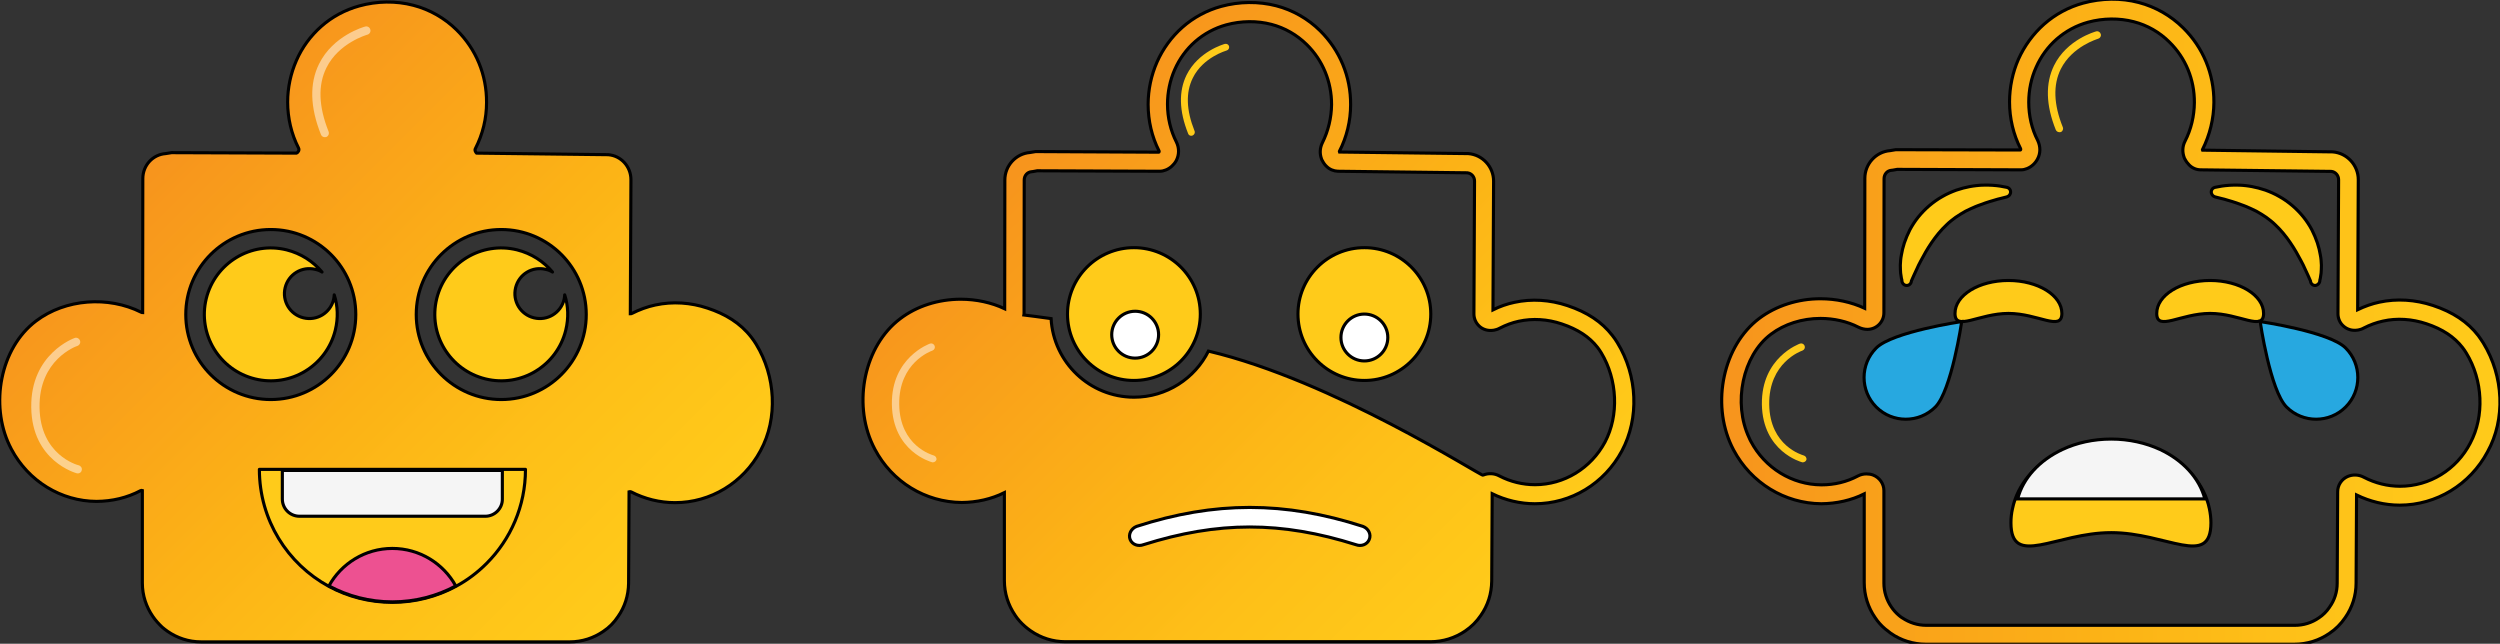
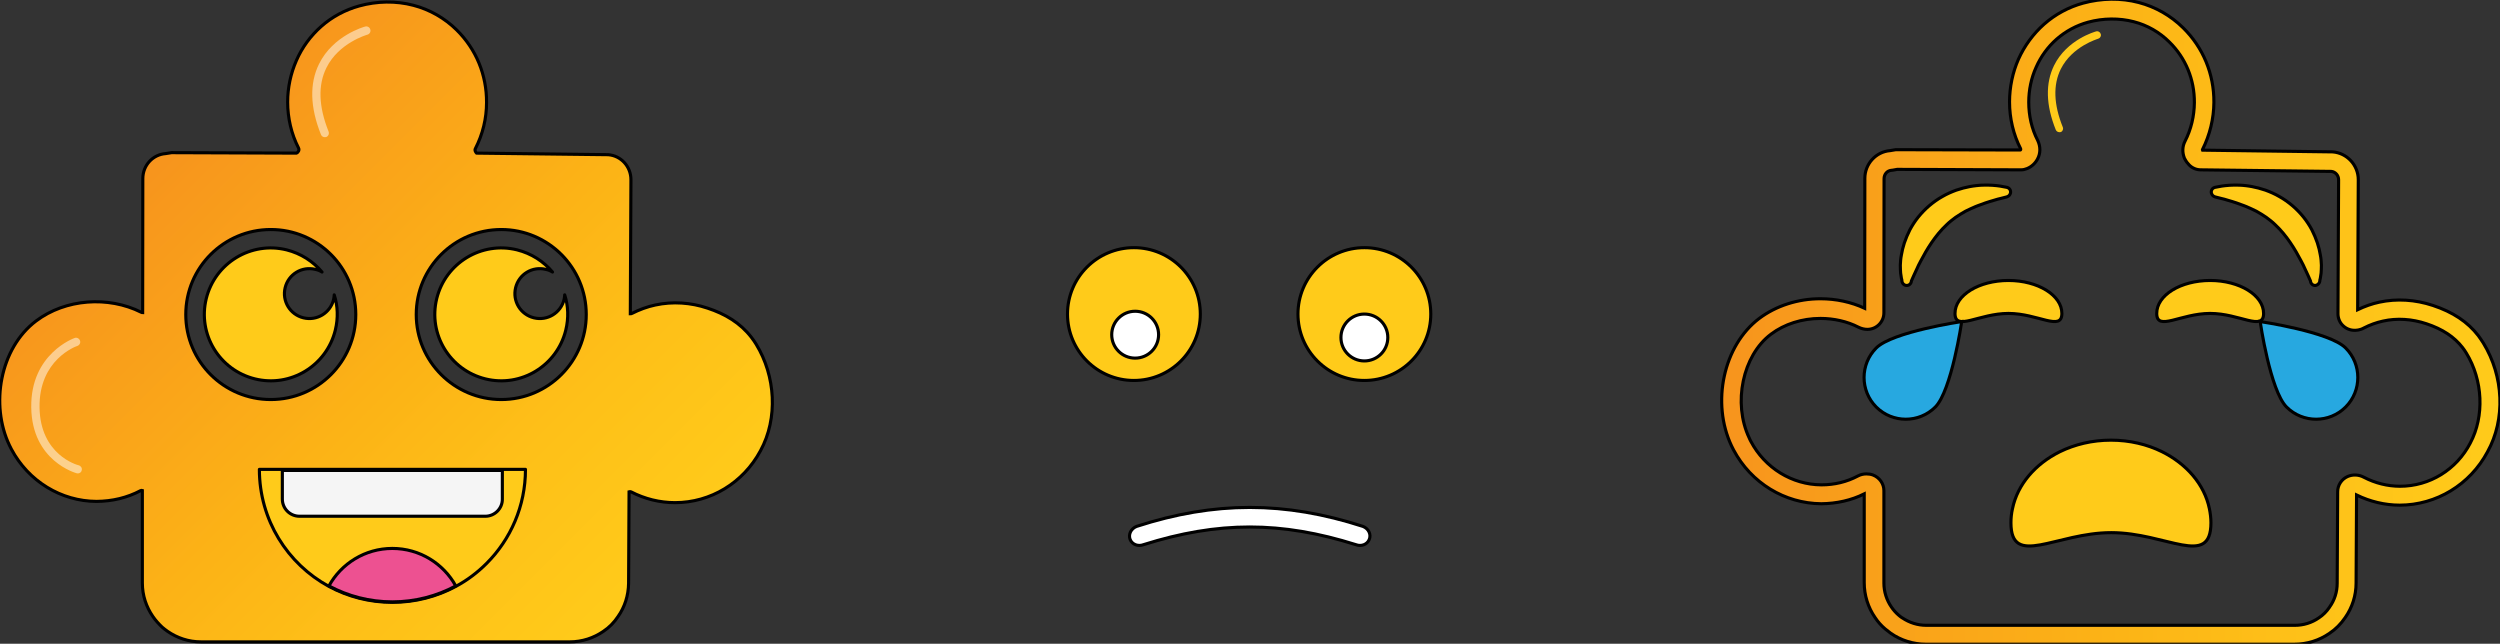
<svg xmlns="http://www.w3.org/2000/svg" version="1.1" id="Layer_1" x="0px" y="0px" viewBox="0 0 1600 412" style="enable-background:new 0 0 1600 412;" xml:space="preserve">
  <rect x="0" y="0" width="1600" height="412" fill="#333333" stroke="none" />
  <style type="text/css">
	.st0{fill:url(#SVGID_1_);stroke:#000000;stroke-width:2;stroke-miterlimit:10;}
	.st1{opacity:0.5;}
	.st2{fill:#FFFFFF;}
	.st3{fill:#FFCB1A;stroke:#000000;stroke-width:2;stroke-linejoin:round;stroke-miterlimit:10;}
	.st4{fill:#F5F5F5;stroke:#000000;stroke-width:2;stroke-miterlimit:10;}
	.st5{fill:#ED5191;stroke:#000000;stroke-width:2;stroke-miterlimit:10;}
	.st6{fill:url(#SVGID_2_);stroke:#000000;stroke-width:2;stroke-miterlimit:10;}
	.st7{fill:#FFCB1A;}
	.st8{fill:#27A8E0;stroke:#000000;stroke-width:2;stroke-miterlimit:10;}
	.st9{fill:#FFFFFF;stroke:#000000;stroke-width:2;stroke-linejoin:round;stroke-miterlimit:10;}
	.st10{fill:url(#SVGID_3_);stroke:#000000;stroke-width:2;stroke-miterlimit:10;}
</style>
  <g>
    <linearGradient id="SVGID_1_" gradientUnits="userSpaceOnUse" x1="98.972" y1="100.02" x2="395.094" y2="396.142">
      <stop offset="0" style="stop-color:#F7941D" />
      <stop offset="0.497" style="stop-color:#FCB316" />
      <stop offset="0.726" style="stop-color:#FEC018" />
      <stop offset="1" style="stop-color:#FFCB1A" />
    </linearGradient>
    <path class="st0" d="M484,220.4c-1-1.6-2-3.1-3.1-4.5c-7.1-9.2-16.8-15-28.1-18.7c-10.7-3.6-22.3-4.4-33.4-2   c-5.2,1.1-10.3,3-15,5.4c-0.3,0.2-0.7,0.2-1,0.2l0.4-85.8c0-8.5-6.4-15.4-14.6-16L305,98c-0.3-0.3-0.6-0.7-0.8-1.2   c-0.3-0.7-0.2-1.3,0.1-1.8c4.6-9,7.1-19.1,7.1-29.4c0.1-17.7-6.7-34.2-19.2-46.5c-7.6-7.5-17.2-13-27.6-15.7   c-11.3-3-23.5-2.7-34.7,0.4c-9,2.5-17.3,6.9-24.3,13.1c-6.8,6-12.3,13.5-15.9,21.8c-3.7,8.4-5.6,17.5-5.6,26.6   c0,10.3,2.4,20.5,6.9,29.3c0.5,0.9,0.3,1.7,0,2.2c-0.3,0.5-0.7,1-1.3,1.2l-79.9-0.3l-3.8,0.6c-8.2,0.6-14.6,7.5-14.6,16l-0.1,85.8   c-0.3,0-0.6-0.1-1-0.3c-21-10.5-48.4-8.6-67.2,5.6c-23.3,17.6-29.3,53.8-17.1,79.5c0.4,0.9,0.9,1.7,1.3,2.6   c10.9,20.5,31.8,33.3,54.5,33.4c10.1-0.1,19.5-2.3,28.2-6.9c0.4-0.2,0.8-0.2,1.1-0.1v59.2c0,8,2.5,15.3,6.7,21.4   c1.7,2.5,3.8,4.8,6,6.9c1.1,0.9,2.3,1.9,3.5,2.7c6.1,4.2,13.4,6.7,21.4,6.7h235.9c8,0,15.4-2.5,21.5-6.7c3.8-2.5,7-5.8,9.5-9.6   c4.2-6,6.6-13.3,6.7-21.2l0.3-58.6c0.3-0.1,0.8-0.1,1.3,0.1c8.7,4.5,18.4,6.9,28.1,6.9c22.8,0,43.7-12.7,54.7-33.2   C498.1,267.6,496.3,240.6,484,220.4z M173.3,255.7c-30,0-54.4-24.3-54.4-54.4c0-30.1,24.4-54.4,54.4-54.4c30,0,54.4,24.3,54.4,54.4   C227.7,231.4,203.3,255.7,173.3,255.7z M320.8,255.7c-30,0-54.4-24.4-54.4-54.4s24.4-54.4,54.4-54.4s54.4,24.4,54.4,54.4   S350.8,255.7,320.8,255.7z" />
    <g class="st1">
      <path class="st2" d="M49.8,303c-0.2,0-0.4,0-0.7-0.1c-0.3-0.1-28.7-7.7-29.1-42.2c-0.5-34.4,27.5-44.3,27.8-44.4    c1.4-0.5,2.9,0.3,3.4,1.7c0.5,1.4-0.3,2.9-1.7,3.4c-1,0.3-24.6,8.8-24.2,39.3c0.4,30.4,24.1,36.9,25.1,37.1    c1.4,0.4,2.3,1.8,1.9,3.2C52.1,302.2,51,303,49.8,303z" />
    </g>
    <g class="st1">
      <path class="st2" d="M207.9,87.8c-1.1,0-2.1-0.6-2.5-1.7c-7-17.5-7.4-32.7-1.2-45.2c9-18.2,28.7-23.7,29.5-23.9    c1.4-0.4,2.9,0.4,3.3,1.9c0.4,1.4-0.4,2.9-1.9,3.3c-0.3,0.1-18.3,5.2-26.2,21.2c-5.5,11.1-5,24.8,1.4,40.8    c0.5,1.4-0.1,2.9-1.5,3.5C208.6,87.7,208.2,87.8,207.9,87.8z" />
    </g>
    <path class="st3" d="M214.6,211.3c-5.6,22.8-28.6,36.8-51.4,31.2c-22.8-5.6-36.8-28.6-31.2-51.4c5.6-22.8,28.6-36.8,51.4-31.2   c9.2,2.3,17,7.4,22.7,14.2c-1.3-0.8-2.7-1.4-4.3-1.7c-8.6-2.1-17.2,3.1-19.3,11.7c-2.1,8.6,3.1,17.2,11.7,19.3   c8.6,2.1,17.2-3.1,19.3-11.7c0.2-1,0.4-2,0.4-3C216.2,195.8,216.5,203.5,214.6,211.3z" />
    <path class="st3" d="M362.1,211.3c-5.6,22.8-28.6,36.8-51.4,31.2c-22.8-5.6-36.8-28.6-31.2-51.4c5.6-22.8,28.6-36.8,51.4-31.2   c9.2,2.3,17,7.4,22.7,14.2c-1.3-0.8-2.7-1.4-4.3-1.7c-8.6-2.1-17.2,3.1-19.3,11.7c-2.1,8.6,3.1,17.2,11.7,19.3s17.2-3.1,19.3-11.7   c0.2-1,0.4-2,0.4-3C363.7,195.8,364,203.5,362.1,211.3z" />
    <path class="st3" d="M336.3,300.4c0,23.5-9.5,44.8-24.9,60.2c-5.8,5.8-12.4,10.8-19.7,14.7c-12.1,6.5-25.9,10.2-40.6,10.2   s-28.5-3.7-40.6-10.2C184,360.9,166,332.8,166,300.4H336.3z" />
    <path class="st4" d="M310.6,330.4H191.7c-6.1,0-11-4.9-11-11v-18.3h140.8v18.3C321.6,325.4,316.6,330.4,310.6,330.4z" />
    <path class="st5" d="M291.7,375c-12.1,6.5-25.9,10.2-40.6,10.2s-28.5-3.7-40.6-10.2c7.9-14.3,23.1-24,40.6-24   S283.8,360.7,291.7,375z" />
  </g>
  <g>
    <linearGradient id="SVGID_2_" gradientUnits="userSpaceOnUse" x1="1101.943" y1="206.065" x2="1600" y2="206.065">
      <stop offset="0" style="stop-color:#F7941D" />
      <stop offset="0.497" style="stop-color:#FCB316" />
      <stop offset="0.726" style="stop-color:#FEC018" />
      <stop offset="1" style="stop-color:#FFCB1A" />
    </linearGradient>
    <path class="st6" d="M1589.3,219.5L1589.3,219.5c-1.1-1.7-2.1-3.2-3.2-4.7c-6.8-8.8-16.3-15.1-29-19.3c-11.4-3.8-23.3-4.5-34.4-2.1   c-4.7,1-9.4,2.7-13.8,4.8l0.4-83.2c0-9.3-7.2-17.1-16.4-17.8l-83.3-1.1c0,0,0,0,0,0c-0.1-0.2-0.1-0.2,0-0.4   c4.7-9.3,7.2-19.7,7.3-30.2c0.1-18.2-6.9-35.1-19.7-47.7c-7.9-7.8-17.7-13.4-28.4-16.2c-11.3-3-23.9-2.8-35.6,0.4   c-9.2,2.5-17.9,7.2-25,13.5c-6.9,6.1-12.6,13.9-16.4,22.4c-3.7,8.4-5.7,17.9-5.7,27.3c0,10.6,2.5,21,7.1,30c0.1,0.3,0.1,0.4,0,0.6   c0,0.1-0.1,0.2-0.2,0.2l-79.7-0.2l-3.6,0.6c-9.1,0.7-16.2,8.5-16.2,17.7l-0.1,83.2c-8.6-4-18.4-6.1-28.3-6.1   c-14.5,0-28.4,4.5-39.2,12.6c-22.9,17.3-30.8,53.9-17.7,81.6c0.4,0.9,0.9,1.8,1.3,2.6c11.2,21.1,32.7,34.2,56.1,34.4   c9.9-0.1,19.2-2.2,27.5-6.3v56.8c0,8,2.4,15.8,7,22.4c1.7,2.6,3.9,5.1,6.4,7.2c1.2,1,2.5,2,3.6,2.8c6.6,4.6,14.4,7,22.4,7h235.9   c8.1,0,15.9-2.4,22.5-7c3.9-2.6,7.3-6,10-10c4.5-6.4,7-14.1,7-22.2l0.3-56.3c8.6,4.2,18.1,6.5,27.6,6.5c23.4,0,45-13.1,56.2-34.1   C1603.6,268.3,1602.4,240.8,1589.3,219.5z M1536,311.2c-7.9,0-15.9-2-23-5.7c-3.3-1.8-7.2-2-10.6-0.5c-3.8,1.7-6.3,5.5-6.3,9.7   l-0.3,58.6c0,5.5-1.7,10.8-4.8,15.1l-0.1,0.2c-1.8,2.7-4.2,5.1-6.8,6.8l0,0c-4.6,3.2-9.9,4.8-15.4,4.8h-235.9   c-5.5,0-10.8-1.7-15.4-4.8l-0.2-0.1c-0.7-0.5-1.6-1.1-2.3-1.8c-1.7-1.5-3.1-3.1-4.4-5c-3.1-4.5-4.8-9.8-4.8-15.3v-59.2   c0-4.4-2.8-8.4-7-10c-1.3-0.5-2.7-0.7-4.2-0.7c-1.9,0-3.7,0.4-5.4,1.3l-0.2,0.1c-7,3.7-14.8,5.6-23.2,5.6   c-18.8-0.1-36.2-10.8-45.2-27.9c-0.3-0.6-0.7-1.3-1-2.1c-10.6-22.3-4.2-52.8,13.9-66.4c8.6-6.5,19.9-10.1,31.7-10.1   c8.6,0,17.1,1.9,24.3,5.6c1.8,0.9,3.8,1.4,5.7,1.4c5.9,0,10.6-4.8,10.6-10.6l0.1-85.8c0-2.9,2-5.2,4.7-5.4c0.3,0,0.6-0.1,0.9-0.1   l2.8-0.5l79.2,0.3c1.4,0,2.7-0.3,3.9-0.8c2.8-1.1,5.3-3.4,6.7-6.1c2-3.7,2-8,0.1-12c-3.8-7.3-5.7-15.8-5.7-24.4   c0-7.7,1.6-15.5,4.7-22.3c3-6.9,7.6-13.2,13.2-18.1c5.7-5,12.7-8.8,20.1-10.8c9.6-2.6,20-2.7,29.2-0.3c8.6,2.2,16.5,6.7,22.8,13   c10.4,10.2,16.1,24,16,38.8c-0.1,8.6-2.1,17.1-6,24.7c-1.7,3.3-1.8,7-0.5,10.5c0.1,0.4,0.3,0.7,0.5,1c0.7,1.4,1.7,2.7,2.7,3.7   c2,2,4.6,3.1,7.4,3.1l83.6,1c2.6,0.3,4.6,2.6,4.6,5.3l-0.4,85.8c0,2.8,1.1,5.6,3.1,7.5c2,2,4.7,3.1,7.5,3.1c0.8,0,3.4,0,6-1.5   c3.9-2,8-3.5,12.2-4.4c8.9-2,18.5-1.4,27.8,1.7c10.3,3.4,17.8,8.4,23.1,15.2c0.8,1,1.6,2.2,2.4,3.5c10.7,17.4,11.7,40.5,2.6,57.6   C1572.2,300.6,1554.9,311.2,1536,311.2z" />
    <path class="st3" d="M1285.4,179.5c18.9,0,34.2,9.5,34.2,21.1c0,11.7-15.3,0-34.2,0c-18.9,0-34.2,11.7-34.2,0   C1251.2,188.9,1266.5,179.5,1285.4,179.5z" />
    <path class="st3" d="M1414.5,200.6c-18.9,0-34.2,11.7-34.2,0c0-11.7,15.3-21.1,34.2-21.1s34.2,9.5,34.2,21.1   C1448.7,212.3,1433.4,200.6,1414.5,200.6z" />
    <path class="st3" d="M1217.2,179.3c0,0-0.1-0.4-0.3-1.2c-0.1-0.8-0.3-1.9-0.5-3.3c-0.1-1.4-0.2-3.2-0.2-5.1c0.1-2,0.2-4.2,0.7-6.6   c0.4-2.4,1-5,1.9-7.7c0.9-2.7,2.1-5.5,3.5-8.3c1.5-2.8,3.3-5.6,5.4-8.2c2.1-2.6,4.5-5.1,7.1-7.3c2.6-2.2,5.4-4.2,8.3-5.8   c2.9-1.7,5.9-3,8.9-4.1c3-1,5.9-1.8,8.7-2.3c1.4-0.3,2.7-0.4,4.1-0.6c1.3-0.1,2.6-0.3,3.8-0.3c4.8-0.2,8.8,0.2,11.5,0.6   c2.7,0.5,4.3,0.8,4.3,0.8c1.7,0.4,2.7,2,2.3,3.7c-0.3,1.1-1.1,2-2.1,2.3l-0.2,0.1c0,0-1.4,0.4-3.9,1c-1.2,0.2-2.7,0.7-4.4,1.2   c-1.7,0.4-3.5,1.1-5.5,1.7c-1,0.3-2,0.7-3,1.1c-1,0.4-2.1,0.7-3.2,1.2c-2.1,0.9-4.3,1.9-6.5,3c-2.1,1.2-4.3,2.5-6.3,3.9   c-1,0.7-2,1.5-3,2.3c-1,0.8-1.9,1.6-2.8,2.5c-7.3,6.8-12.7,15.8-16.5,23.1c-1,1.8-1.8,3.5-2.5,5.1c-0.7,1.6-1.4,2.9-1.9,4.1   c-0.5,1.1-0.9,2-1.2,2.7c-0.3,0.6-0.4,0.9-0.4,0.9c-0.1,1.7-1.5,3-3.2,2.9S1217.1,181,1217.2,179.3z" />
    <path class="st3" d="M1484.7,179.3c0,0,0.1-0.4,0.3-1.2c0.1-0.8,0.3-1.9,0.5-3.3c0.1-1.4,0.2-3.2,0.2-5.1c-0.1-2-0.2-4.2-0.7-6.6   c-0.4-2.4-1-5-1.9-7.7c-0.9-2.7-2.1-5.5-3.5-8.3c-1.5-2.8-3.3-5.6-5.4-8.2c-2.1-2.6-4.5-5.1-7.1-7.3c-2.6-2.2-5.4-4.2-8.3-5.8   c-2.9-1.7-5.9-3-8.9-4.1c-3-1-5.9-1.8-8.7-2.3c-1.4-0.3-2.7-0.4-4-0.6c-1.3-0.1-2.6-0.3-3.8-0.3c-4.8-0.2-8.8,0.2-11.5,0.6   c-2.7,0.5-4.3,0.8-4.3,0.8c-1.7,0.4-2.7,2-2.3,3.7c0.3,1.1,1.1,2,2.1,2.3l0.2,0.1c0,0,1.4,0.4,3.9,1c1.2,0.2,2.7,0.7,4.4,1.2   c1.7,0.4,3.5,1.1,5.5,1.7c1,0.3,2,0.7,3,1.1c1,0.4,2.1,0.7,3.2,1.2c2.1,0.9,4.3,1.9,6.5,3c2.1,1.2,4.3,2.5,6.3,3.9   c1,0.7,2,1.5,3,2.3c1,0.8,1.9,1.6,2.8,2.5c7.3,6.8,12.7,15.8,16.5,23.1c1,1.8,1.8,3.5,2.5,5.1c0.7,1.6,1.4,2.9,1.9,4.1   c0.5,1.1,0.9,2,1.2,2.7c0.3,0.6,0.4,0.9,0.4,0.9c0.1,1.7,1.5,3,3.2,2.9C1483.5,182.4,1484.8,181,1484.7,179.3z" />
    <g>
-       <path class="st7" d="M1153.8,295.9c-0.2,0-0.4,0-0.6-0.1c-0.3-0.1-25.1-6.7-25.6-37c-0.4-30.2,24.2-38.8,24.4-38.9    c1.2-0.4,2.5,0.2,3,1.5c0.4,1.2-0.2,2.5-1.5,3c-0.9,0.3-21.6,7.7-21.2,34.5c0.4,26.6,21.2,32.3,22.1,32.6c1.2,0.3,2,1.6,1.7,2.8    C1155.8,295.2,1154.8,295.9,1153.8,295.9z" />
-     </g>
+       </g>
    <g>
      <path class="st7" d="M1318,84.6c-1,0-1.9-0.6-2.3-1.5c-6.4-15.9-6.7-29.8-1.1-41.2c8.2-16.6,26.2-21.6,26.9-21.8    c1.3-0.4,2.6,0.4,3,1.7c0.4,1.3-0.4,2.6-1.7,3c-0.2,0.1-16.6,4.8-23.9,19.4c-5,10.1-4.6,22.6,1.3,37.2c0.5,1.2-0.1,2.7-1.3,3.1    C1318.6,84.6,1318.3,84.6,1318,84.6z" />
    </g>
    <path class="st8" d="M1238.6,260.5c-10.4,10.4-27.4,10.4-37.8,0c-10.4-10.4-10.4-27.4,0-37.8c10.4-10.4,54.7-16.9,54.7-16.9   S1249,250,1238.6,260.5z" />
    <path class="st8" d="M1463.4,260.5c10.4,10.4,27.4,10.4,37.8,0c10.4-10.4,10.4-27.4,0-37.8c-10.4-10.4-54.7-16.9-54.7-16.9   S1452.9,250,1463.4,260.5z" />
    <path class="st3" d="M1415,334.6c0,29.2-28.5,6.3-63.8,6.3c-35.3,0-64.2,22.9-64.2-6.3c0-3.1,0.3-6.1,1-9.1   c3.2-15.5,14.6-28.6,30.3-36.4c9.6-4.7,20.7-7.4,32.7-7.4s23.2,2.7,32.7,7.4c15.7,7.8,27.1,20.9,30.3,36.4   C1414.6,328.4,1415,331.5,1415,334.6z" />
-     <path class="st4" d="M1411.1,319.3h-119.8c3.4-13.4,14.1-24.8,28.6-31.6c9.1-4.3,19.8-6.7,31.3-6.7c11.5,0,22.2,2.5,31.3,6.7   C1397,294.5,1407.6,305.9,1411.1,319.3z" />
  </g>
  <g>
    <circle class="st3" cx="725.7" cy="201" r="42.5" />
    <circle class="st9" cx="726.5" cy="214.2" r="15" />
    <circle class="st3" cx="873.2" cy="201" r="42.5" />
    <circle class="st9" cx="873.2" cy="216" r="15" />
    <linearGradient id="SVGID_3_" gradientUnits="userSpaceOnUse" x1="651.081" y1="99.831" x2="946.833" y2="395.583">
      <stop offset="0" style="stop-color:#F7941D" />
      <stop offset="0.497" style="stop-color:#FCB316" />
      <stop offset="0.726" style="stop-color:#FEC018" />
      <stop offset="1" style="stop-color:#FFCB1A" />
    </linearGradient>
-     <path class="st10" d="M1035.1,219.3c-1-1.7-2.1-3.2-3.2-4.6c-6.7-8.7-16.1-14.9-28.7-19.1c-11.3-3.8-23-4.5-34-2.1   c-4.7,1-9.3,2.6-13.7,4.8l0.4-82.4c0-9.2-7.1-16.9-16.2-17.6l-82.5-1c0,0,0,0,0,0c-0.1-0.2,0-0.2,0-0.4c4.7-9.2,7.2-19.5,7.2-29.9   c0.1-18-6.9-34.8-19.5-47.3c-7.8-7.7-17.6-13.3-28.1-16c-11.2-2.9-23.7-2.8-35.3,0.4c-9.1,2.5-17.7,7.1-24.8,13.4   c-6.9,6.1-12.5,13.8-16.2,22.2c-3.7,8.4-5.7,17.7-5.7,27.1c0,10.5,2.4,20.8,7,29.8c0.1,0.3,0.1,0.4,0,0.6c0,0.1-0.1,0.2-0.2,0.2   L662.8,97l-3.6,0.6c-9,0.7-16.1,8.4-16.1,17.6l-0.1,82.4c-8.5-4-18.2-6.1-28.1-6.1c-14.4,0-28.2,4.4-38.8,12.5   c-22.7,17.1-30.5,53.4-17.5,80.9c0.4,0.9,0.9,1.8,1.3,2.6c11,20.9,32.3,33.9,55.6,34.1c9.8-0.1,19-2.2,27.3-6.3v56.3   c0,8,2.4,15.6,6.9,22.2c1.7,2.6,3.9,5,6.3,7.1c1.2,1,2.4,2,3.6,2.8c6.6,4.6,14.3,7,22.2,7h233.7c8,0,15.7-2.4,22.3-6.9   c3.8-2.6,7.2-5.9,9.9-9.9c4.5-6.4,6.9-13.9,7-22L955,316c8.6,4.2,18,6.4,27.3,6.4c23.2,0,44.5-12.9,55.7-33.8   C1049.2,267.7,1048.1,240.5,1035.1,219.3z M1027.2,282.9c-9,16.8-26.2,27.3-44.8,27.3c-7.8,0-15.7-1.9-22.8-5.6   c-3.3-1.8-7.2-1.9-10.5-0.5c-1.4,0.6-95.9-60.6-175.7-79.4c-8.7,17.5-26.8,29.5-47.6,29.5c-28.4,0-51.6-22.3-53.1-50.3   c-7.5-1.1-13.5-1.8-17.4-2.3c0.1-0.5,0.1-0.9,0.1-1.4l0.1-85c0-2.8,2-5.1,4.7-5.3c0.3,0,0.6-0.1,0.9-0.1l2.7-0.5l78.4,0.3   c1.3,0,2.7-0.3,3.9-0.8c2.8-1.1,5.2-3.3,6.7-6c1.9-3.7,2-8,0.1-11.9c-3.7-7.3-5.7-15.6-5.7-24.2c0-7.7,1.6-15.3,4.6-22.1   c3-6.9,7.5-13.1,13.1-18c5.7-5,12.6-8.7,19.9-10.7c9.5-2.6,19.8-2.7,28.9-0.3c8.5,2.2,16.3,6.7,22.6,12.9   c10.3,10.1,15.9,23.8,15.9,38.4c-0.1,8.5-2.1,16.9-5.9,24.5c-1.6,3.3-1.8,6.9-0.5,10.4c0.1,0.4,0.3,0.7,0.5,1   c0.7,1.4,1.6,2.7,2.7,3.7c1.9,1.9,4.5,3,7.3,3.1l82.8,1c2.6,0.3,4.6,2.5,4.6,5.3l-0.4,85c0,2.8,1.1,5.5,3.1,7.5   c1.9,2,4.7,3.1,7.5,3.1c0.8,0,3.3,0,6-1.5c3.9-2,7.9-3.5,12.1-4.4c8.8-1.9,18.3-1.4,27.5,1.7c10.2,3.4,17.7,8.3,22.9,15   c0.8,1,1.6,2.2,2.4,3.5C1035.2,243,1036.2,265.9,1027.2,282.9z" />
    <g>
      <path class="st9" d="M872.3,336.9c-50.1-16.2-94.9-16.2-144.9,0c-3.6,1.4-5.4,5.2-4.1,8.4l0,0c1.3,3.2,5.1,4.6,8.5,3.3    c47.9-15.1,88.1-15.1,136,0c3.4,1.3,7.2-0.1,8.5-3.3l0,0C877.7,342.1,875.9,338.3,872.3,336.9z" />
    </g>
    <g>
-       <path class="st7" d="M762.4,86.9c-0.9,0-1.7-0.5-2-1.4c-5.8-14.5-6.1-27.1-1-37.5c7.5-15.1,23.8-19.7,24.5-19.9    c1.2-0.3,2.4,0.4,2.7,1.5c0.3,1.2-0.4,2.4-1.5,2.7c-0.2,0.1-15.2,4.3-21.7,17.6c-4.6,9.2-4.2,20.6,1.1,33.9    c0.5,1.1-0.1,2.4-1.2,2.9C763,86.8,762.7,86.9,762.4,86.9z" />
-     </g>
+       </g>
    <g class="st1">
-       <path class="st2" d="M597,295.9c-0.2,0-0.4,0-0.6-0.1c-0.3-0.1-25.1-6.7-25.6-37c-0.4-30.2,24.2-38.8,24.4-38.9    c1.2-0.4,2.5,0.2,3,1.5c0.4,1.2-0.2,2.5-1.5,3c-0.9,0.3-21.6,7.7-21.2,34.5c0.4,26.6,21.2,32.3,22.1,32.6c1.2,0.3,2,1.6,1.7,2.8    C599,295.2,598,295.9,597,295.9z" />
-     </g>
+       </g>
  </g>
</svg>